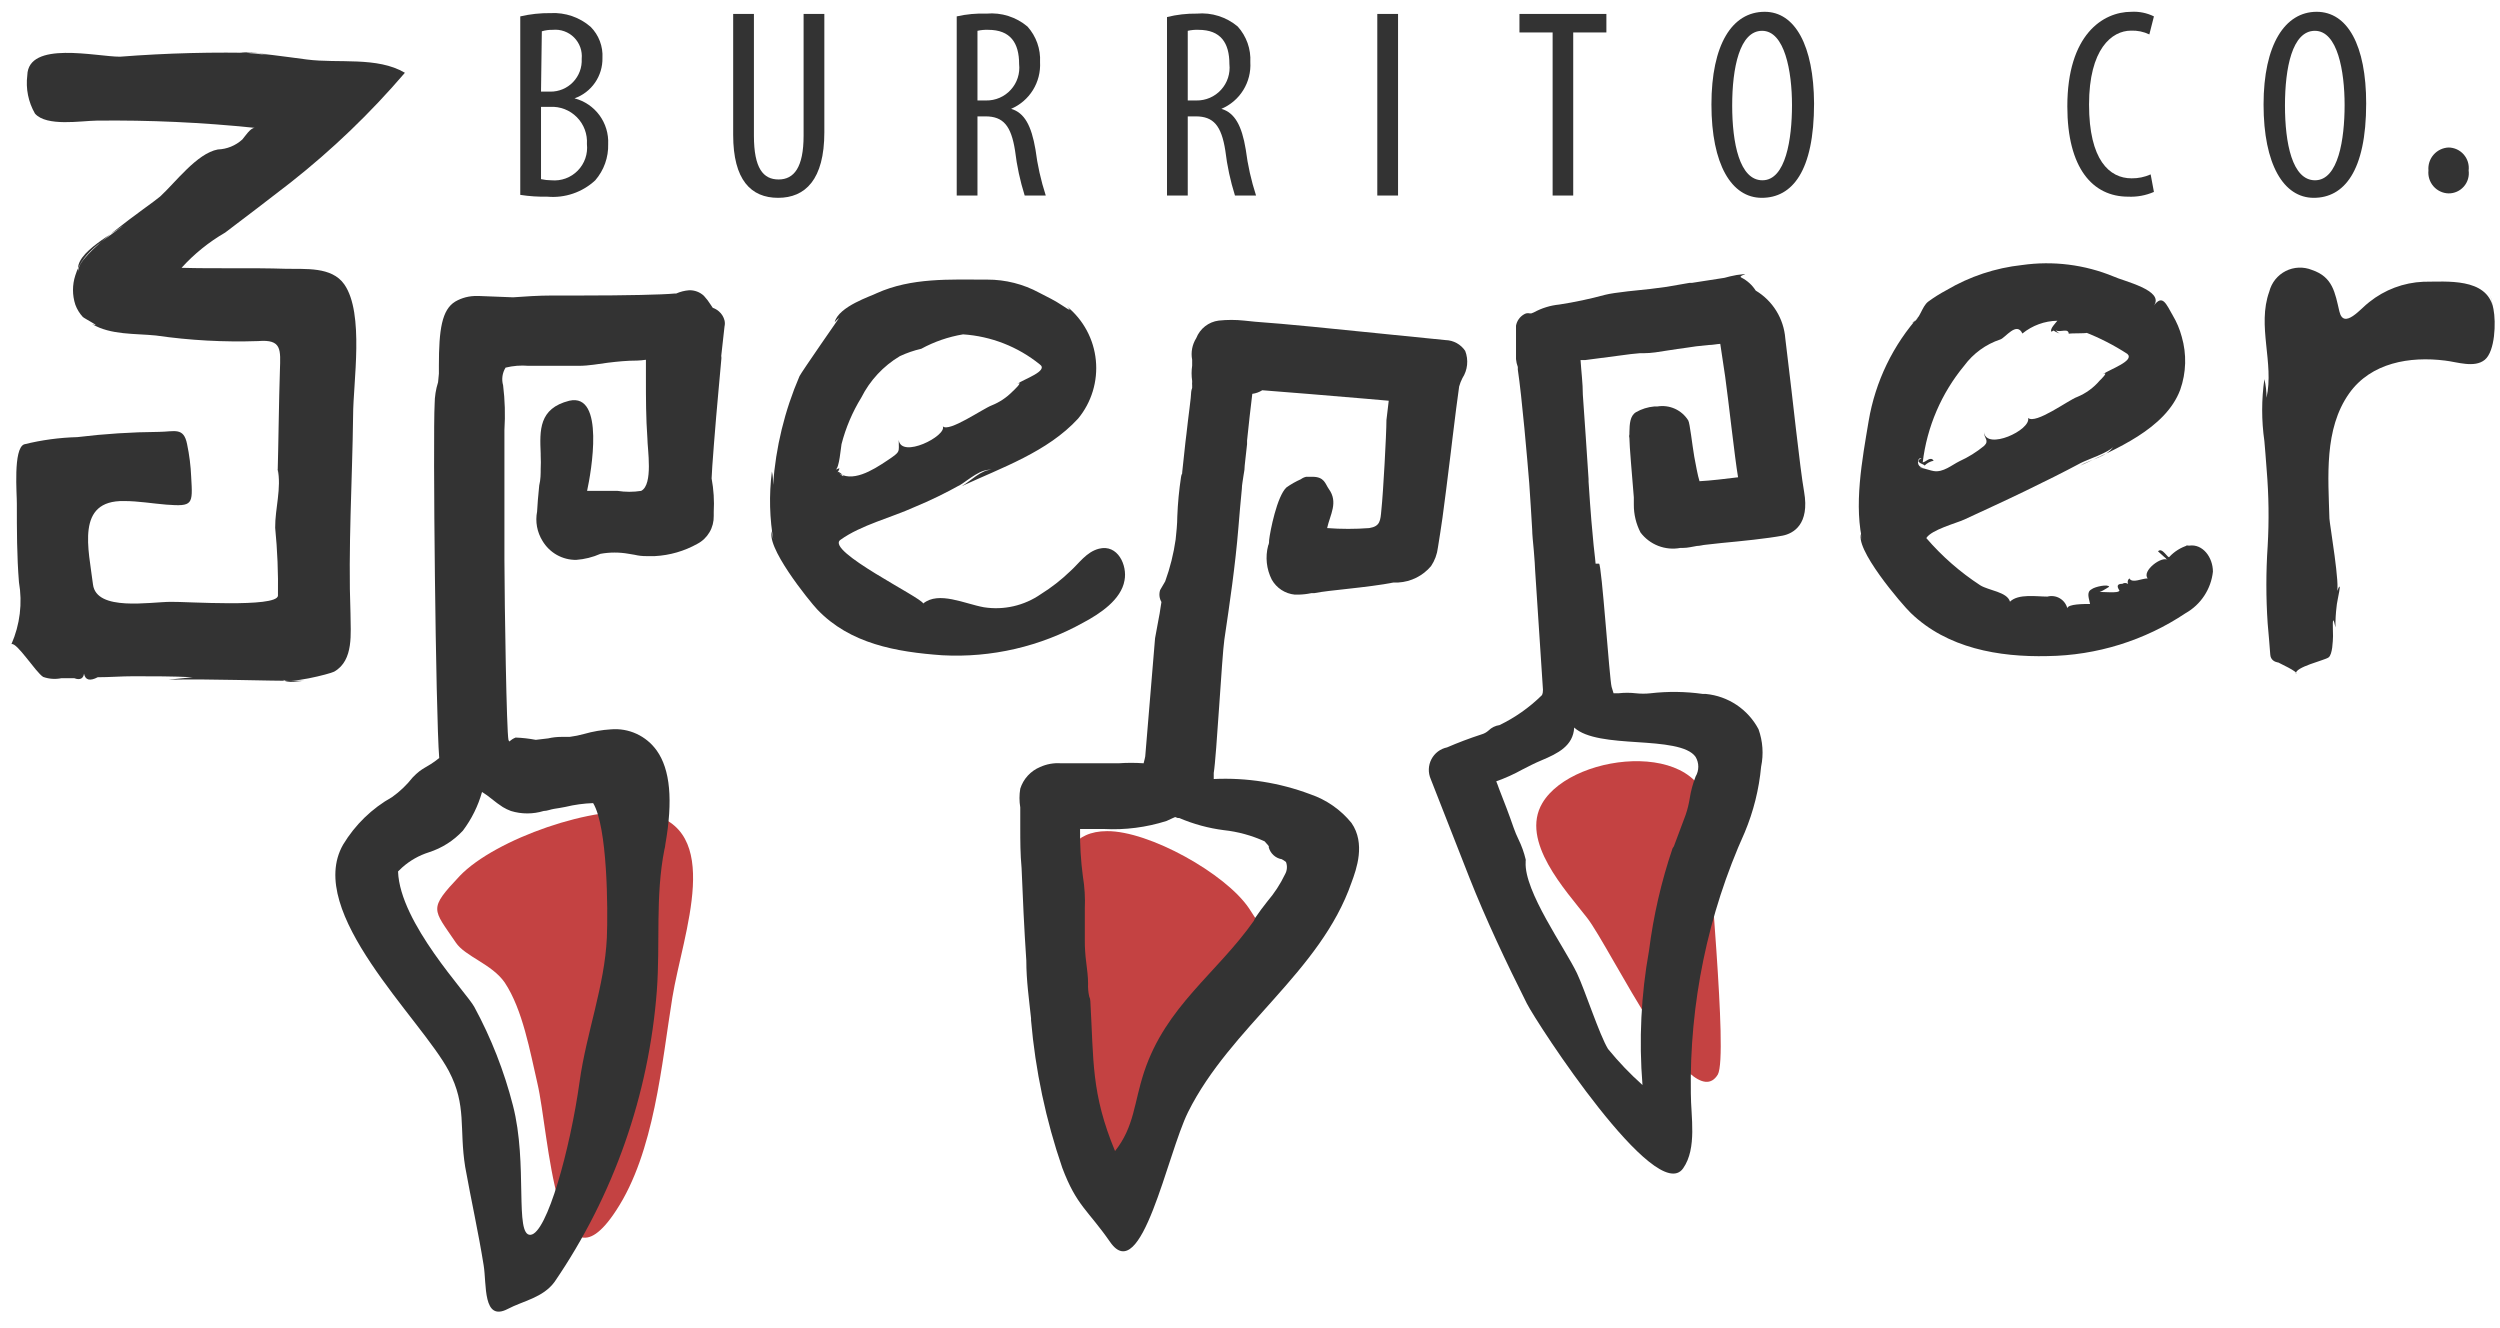
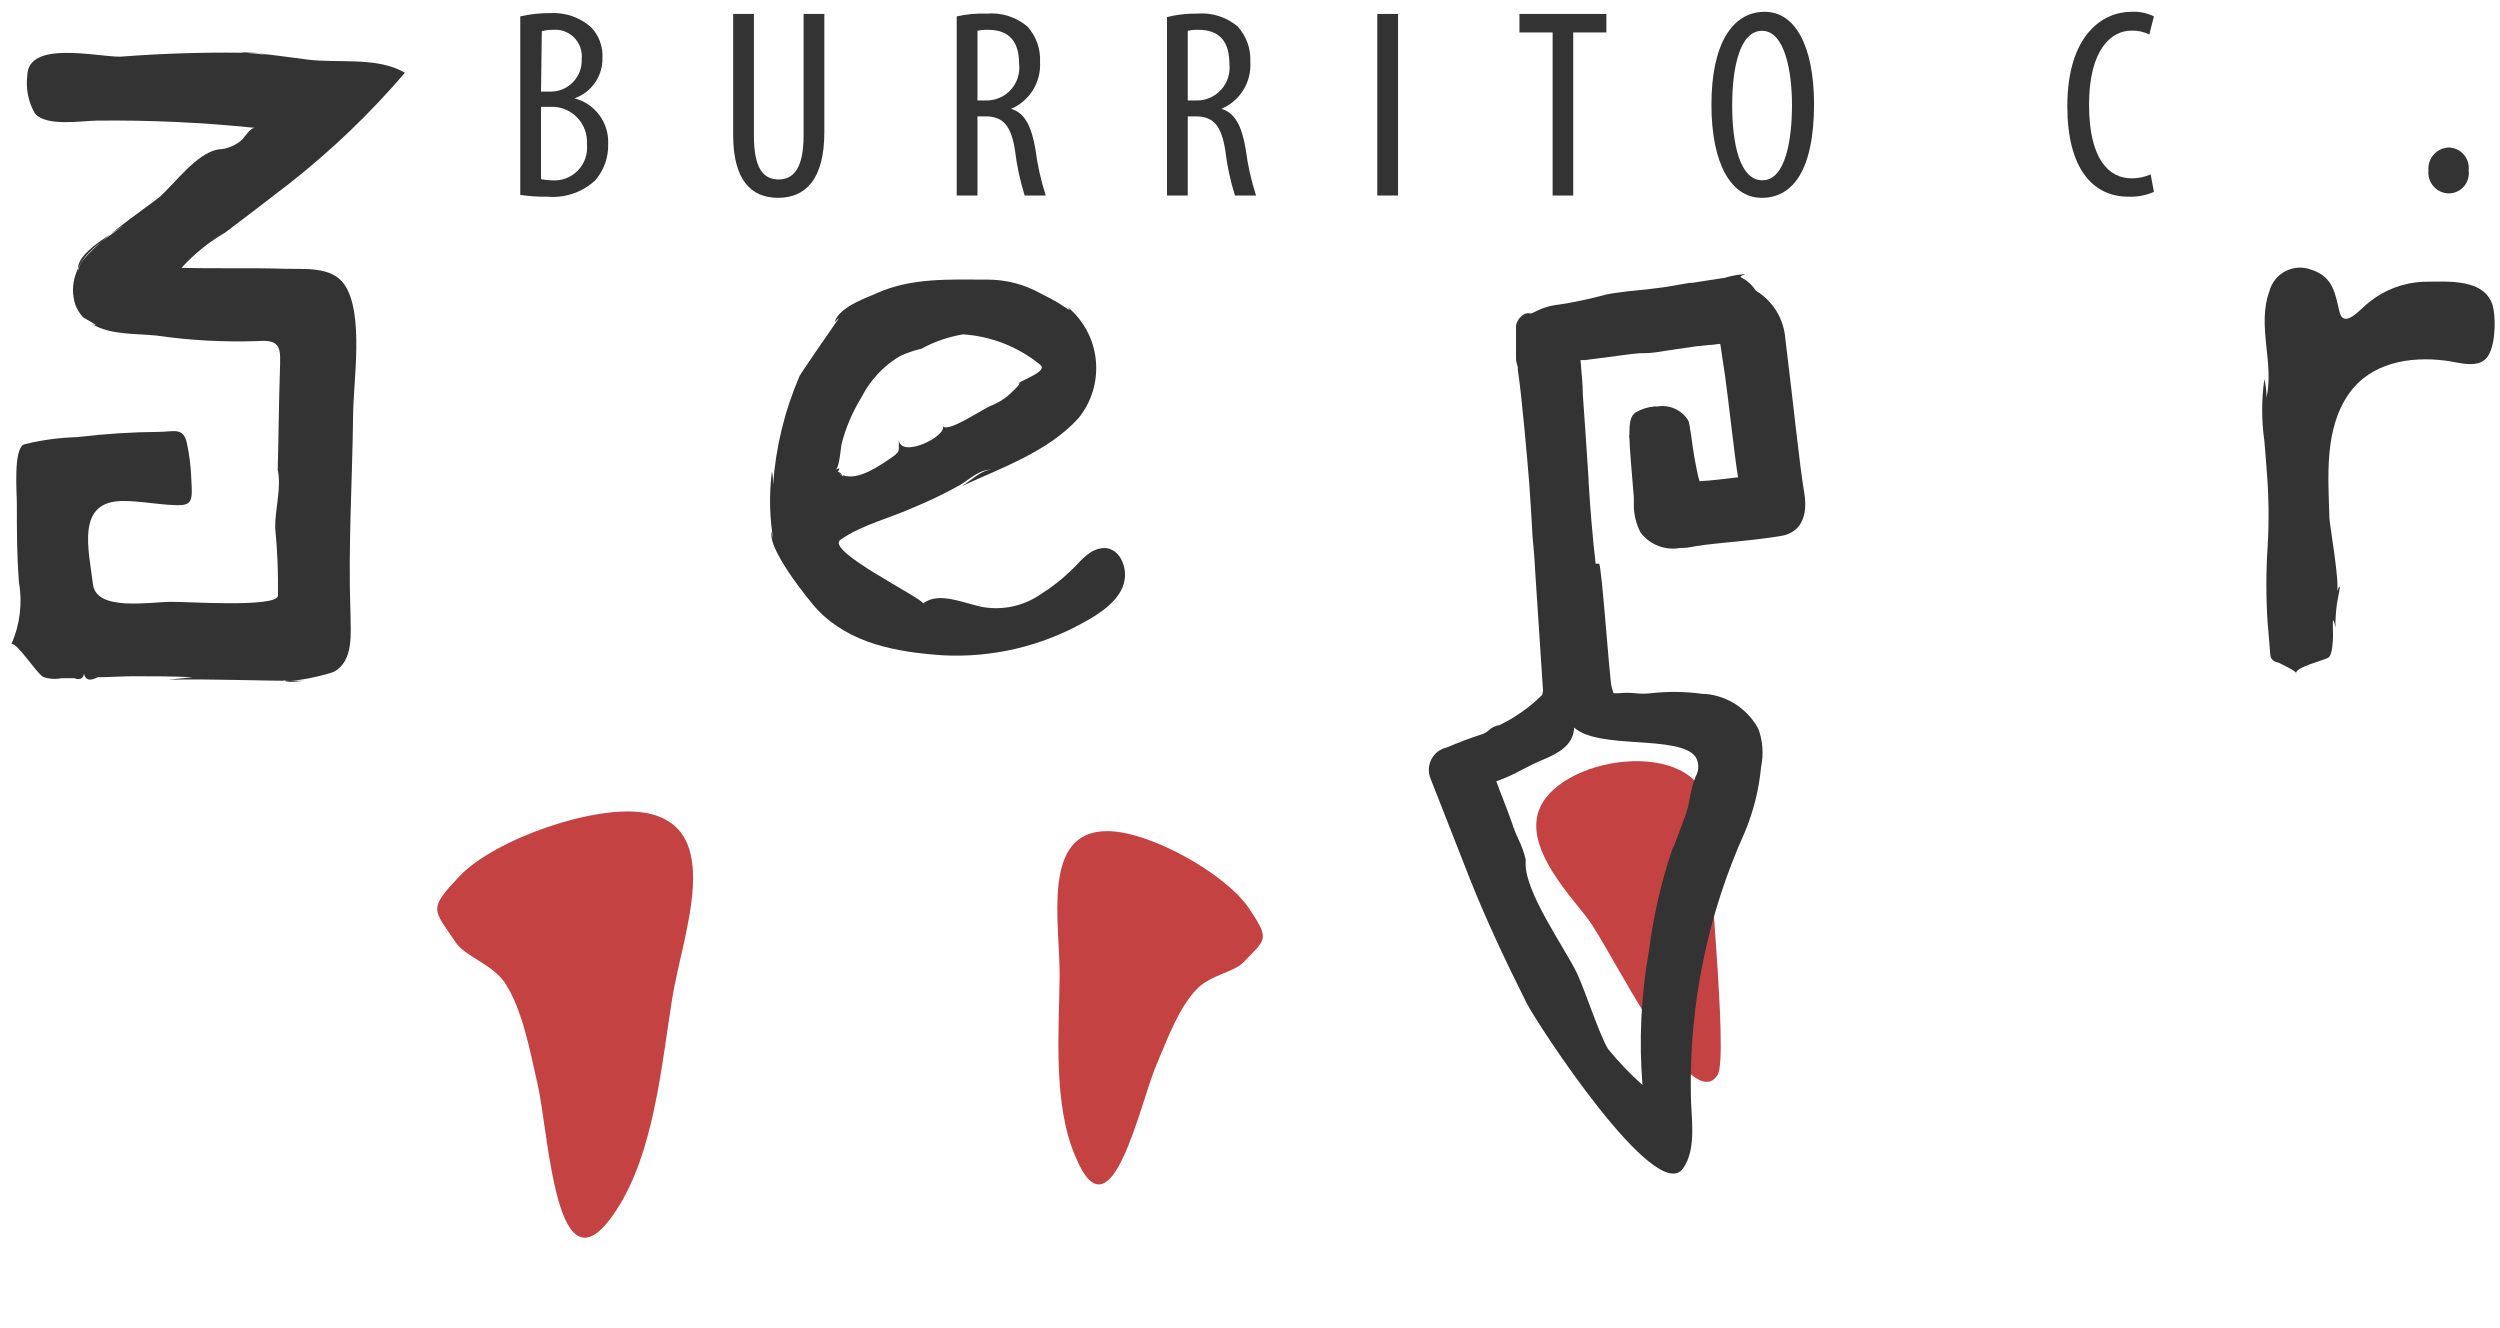
<svg xmlns="http://www.w3.org/2000/svg" fill="none" viewBox="0 0 160 85" height="85" width="160">
  <g id="3P Logo 1">
    <g id="3pepper">
      <path fill="#333333" d="M36.769 6.294C37.301 6.106 37.761 5.754 38.082 5.289C38.403 4.824 38.569 4.269 38.557 3.703C38.577 3.338 38.52 2.973 38.39 2.631C38.261 2.29 38.061 1.98 37.804 1.72C37.096 1.105 36.178 0.789 35.242 0.839C34.588 0.831 33.934 0.901 33.297 1.049V12.472C33.871 12.561 34.452 12.599 35.033 12.588C35.588 12.637 36.148 12.57 36.676 12.389C37.204 12.209 37.688 11.919 38.097 11.539C38.652 10.897 38.947 10.07 38.923 9.22C38.954 8.559 38.756 7.906 38.364 7.373C37.971 6.84 37.408 6.459 36.769 6.294ZM34.677 2.003C34.904 1.935 35.141 1.903 35.378 1.909C35.627 1.885 35.879 1.916 36.114 2.001C36.35 2.085 36.564 2.221 36.741 2.399C36.918 2.576 37.053 2.791 37.138 3.027C37.222 3.264 37.253 3.516 37.229 3.766C37.243 4.038 37.202 4.31 37.107 4.566C37.012 4.821 36.866 5.054 36.678 5.251C36.49 5.448 36.264 5.603 36.013 5.709C35.762 5.814 35.493 5.867 35.221 5.864H34.625L34.677 2.003ZM35.294 11.539C35.069 11.538 34.845 11.514 34.625 11.465V6.839H35.211C35.526 6.822 35.841 6.872 36.136 6.986C36.43 7.1 36.697 7.276 36.919 7.5C37.142 7.725 37.314 7.995 37.425 8.291C37.536 8.588 37.583 8.904 37.563 9.22C37.597 9.529 37.562 9.842 37.461 10.136C37.359 10.43 37.194 10.697 36.977 10.919C36.76 11.141 36.496 11.312 36.205 11.419C35.914 11.526 35.603 11.567 35.294 11.539Z" id="Vector" />
      <path fill="#333333" d="M51.43 8.685C51.43 10.72 50.813 11.486 49.83 11.486C48.847 11.486 48.251 10.773 48.251 8.685V0.892H46.923V8.633C46.923 11.518 48.063 12.661 49.799 12.661C51.535 12.661 52.758 11.497 52.758 8.465V0.892H51.43V8.685Z" id="Vector_2" />
      <path fill="#333333" d="M64.712 6.965C65.289 6.718 65.777 6.298 66.108 5.764C66.439 5.229 66.598 4.604 66.563 3.976C66.585 3.562 66.525 3.147 66.387 2.757C66.248 2.366 66.035 2.007 65.758 1.699C65.398 1.395 64.981 1.166 64.533 1.024C64.084 0.881 63.612 0.829 63.143 0.871C62.5 0.848 61.857 0.907 61.23 1.049V12.514H62.558V7.448H63.07C64.21 7.448 64.712 8.045 64.963 9.64C65.079 10.615 65.286 11.577 65.58 12.514H66.929C66.618 11.554 66.397 10.567 66.27 9.566C66.009 8.045 65.569 7.217 64.712 6.965ZM63.112 6.43H62.558V1.972C62.784 1.921 63.016 1.899 63.248 1.909C64.67 1.909 65.224 2.748 65.224 4.101C65.257 4.397 65.226 4.697 65.135 4.98C65.043 5.264 64.892 5.524 64.692 5.744C64.493 5.965 64.248 6.14 63.976 6.258C63.703 6.376 63.409 6.435 63.112 6.43Z" id="Vector_3" />
      <path fill="#333333" d="M78.17 6.965C78.749 6.721 79.239 6.302 79.57 5.766C79.902 5.23 80.059 4.605 80.021 3.976C80.043 3.562 79.983 3.147 79.845 2.757C79.706 2.366 79.493 2.007 79.216 1.699C78.856 1.395 78.439 1.166 77.991 1.024C77.542 0.881 77.07 0.829 76.601 0.871C75.957 0.862 75.313 0.936 74.688 1.091V12.514H76.016V7.448H76.528C77.668 7.448 78.17 8.045 78.421 9.64C78.537 10.615 78.744 11.577 79.038 12.514H80.387C80.076 11.554 79.855 10.567 79.728 9.566C79.477 8.045 79.027 7.217 78.17 6.965ZM76.57 6.43H76.016V1.972C76.242 1.921 76.474 1.899 76.706 1.909C78.128 1.909 78.682 2.748 78.682 4.101C78.715 4.397 78.684 4.697 78.593 4.98C78.501 5.264 78.35 5.524 78.15 5.744C77.951 5.965 77.706 6.14 77.434 6.258C77.161 6.376 76.867 6.435 76.57 6.43Z" id="Vector_4" />
      <path fill="#333333" d="M89.475 0.892H88.147V12.514H89.475V0.892Z" id="Vector_5" />
      <path fill="#333333" d="M97.245 2.077H99.368V12.514H100.686V2.077H102.809V0.892H97.245V2.077Z" id="Vector_6" />
      <path fill="#333333" d="M112.941 0.755C110.85 0.755 109.532 2.853 109.532 6.692C109.532 10.531 110.818 12.661 112.753 12.661C114.688 12.661 116.1 10.982 116.1 6.619C116.079 2.905 114.876 0.755 112.941 0.755ZM112.795 11.538C111.331 11.538 110.86 9.157 110.86 6.755C110.86 4.353 111.331 1.972 112.774 1.972C114.217 1.972 114.688 4.552 114.688 6.724C114.688 8.895 114.29 11.538 112.795 11.538Z" id="Vector_7" />
      <path fill="#333333" d="M136.387 1.961C136.791 1.945 137.193 2.028 137.558 2.203L137.851 1.049C137.403 0.828 136.906 0.727 136.408 0.755C134.578 0.755 132.309 2.224 132.309 6.808C132.309 10.762 133.93 12.587 136.199 12.587C136.765 12.613 137.33 12.509 137.851 12.283L137.642 11.161C137.257 11.333 136.84 11.419 136.418 11.413C135.007 11.413 133.699 10.248 133.699 6.692C133.699 3.136 135.153 1.961 136.387 1.961Z" id="Vector_8" />
-       <path fill="#333333" d="M148.267 0.755C146.238 0.755 144.868 2.853 144.868 6.692C144.868 10.531 146.154 12.661 148.079 12.661C150.003 12.661 151.435 10.982 151.435 6.619C151.435 2.905 150.243 0.755 148.267 0.755ZM148.162 11.538C146.698 11.538 146.238 9.157 146.238 6.755C146.238 4.353 146.698 1.972 148.152 1.972C149.605 1.972 150.055 4.552 150.055 6.724C150.055 8.895 149.658 11.538 148.162 11.538Z" id="Vector_9" />
      <path fill="#333333" d="M156.706 9.44C156.524 9.448 156.346 9.493 156.182 9.572C156.017 9.651 155.871 9.762 155.751 9.899C155.63 10.036 155.539 10.197 155.482 10.37C155.426 10.544 155.404 10.727 155.42 10.909C155.401 11.091 155.42 11.276 155.476 11.451C155.532 11.626 155.623 11.787 155.743 11.925C155.864 12.063 156.012 12.174 156.178 12.252C156.344 12.33 156.523 12.373 156.706 12.377C156.891 12.379 157.075 12.341 157.243 12.265C157.412 12.19 157.563 12.078 157.685 11.939C157.807 11.8 157.898 11.635 157.951 11.458C158.004 11.28 158.018 11.093 157.993 10.909C158.015 10.726 157.998 10.54 157.944 10.364C157.889 10.188 157.798 10.025 157.677 9.886C157.556 9.748 157.406 9.636 157.239 9.559C157.072 9.483 156.89 9.442 156.706 9.44Z" id="Vector_10" />
      <g id="color">
        <path fill="#C44242" d="M34.395 69.336C33.925 67.311 33.454 64.616 32.304 62.885C31.478 61.689 29.763 61.217 29.166 60.315C27.702 58.144 27.389 58.217 29.428 56.056C31.687 53.696 38.139 51.441 41.329 52.028C46.421 52.962 43.702 59.738 43.033 63.829C42.343 68.077 41.883 73.752 39.436 77.465C35.556 83.413 35.148 72.546 34.395 69.336Z" id="Vector_11" />
        <path fill="#C44242" d="M73.998 68.182C74.667 66.619 75.42 64.49 76.633 63.263C77.48 62.413 78.933 62.214 79.54 61.626C81.046 60.074 81.287 60.158 79.937 58.133C78.432 55.899 73.527 53.172 70.85 53.193C66.594 53.193 67.849 59.109 67.817 62.507C67.786 65.906 67.357 70.721 68.863 74.098C71.111 79.458 72.931 70.7 73.998 68.182Z" id="Vector_12" />
        <path fill="#C44242" d="M109.355 52.7C109.805 47.203 100.707 48.011 98.709 51.399C97.266 53.843 100.205 56.979 101.575 58.742C103.091 60.693 108.215 71.612 109.941 68.769C110.62 67.542 109.219 54.315 109.355 52.7Z" id="Vector_13" />
      </g>
      <g id="3pepper_2">
        <path fill="#333333" d="M159.561 19.7C159.143 17.759 156.57 18.032 155.096 18.032C153.833 18.086 152.621 18.541 151.634 19.332C151.122 19.7 150.003 21.137 149.72 19.93C149.438 18.724 149.302 17.727 147.964 17.276C147.695 17.167 147.406 17.117 147.117 17.129C146.827 17.141 146.544 17.215 146.285 17.346C146.026 17.477 145.799 17.662 145.617 17.889C145.436 18.116 145.306 18.379 145.234 18.661C144.439 20.864 145.558 23.224 145.056 25.458C145.058 25.056 145.012 24.654 144.92 24.262C144.732 25.577 144.732 26.913 144.92 28.227C144.92 28.227 145.046 29.696 145.067 30.074C145.203 31.7 145.224 33.333 145.13 34.962C145.02 36.603 145.02 38.25 145.13 39.892C145.182 40.563 145.255 41.224 145.297 41.895C145.339 42.567 146.343 42.399 145.705 42.346C145.82 42.42 147.158 43.018 146.939 43.123C146.845 42.693 148.779 42.263 149.03 42.074C149.281 41.885 149.302 41.025 149.313 40.721C149.323 40.416 149.218 38.99 149.469 40.154C149.462 39.705 149.487 39.257 149.543 38.812C149.543 38.56 149.992 36.797 149.543 37.899C149.804 37.647 149.093 33.514 149.083 33.189C149.009 30.535 148.727 27.462 150.348 25.175C151.749 23.203 154.238 22.794 156.486 23.077C157.239 23.161 158.369 23.57 159.028 23.025C159.686 22.479 159.749 20.633 159.582 19.783C159.122 17.665 159.655 20.192 159.561 19.7Z" id="r" />
        <path fill="#333333" d="M70.328 35.119C69.522 35.329 69.062 36.053 68.487 36.566C67.915 37.116 67.288 37.605 66.615 38.025C65.551 38.764 64.244 39.065 62.965 38.864C61.742 38.644 60.079 37.815 59.086 38.623C58.971 38.234 52.811 35.255 53.784 34.553C55.091 33.608 57.047 33.126 58.521 32.455C59.535 32.035 60.523 31.555 61.481 31.018C62.024 30.682 62.798 29.969 63.488 30.073C62.84 30.011 62.066 30.839 61.533 31.122C64.116 29.927 67.044 28.92 68.999 26.79C69.425 26.273 69.745 25.677 69.939 25.036C70.134 24.395 70.2 23.721 70.134 23.054C70.068 22.387 69.871 21.74 69.554 21.15C69.237 20.559 68.807 20.038 68.288 19.615C68.581 19.909 68.487 19.888 68.006 19.563C67.525 19.238 67.023 18.997 66.511 18.734C65.49 18.18 64.346 17.892 63.185 17.895C60.78 17.895 58.343 17.759 56.105 18.766C55.781 18.944 53.669 19.605 53.418 20.622C53.574 20.436 53.766 20.282 53.983 20.171C53.932 20.192 53.876 20.192 53.826 20.171C53.826 20.171 51.295 23.811 51.169 24.073C50.217 26.283 49.644 28.638 49.475 31.038C49.475 30.745 49.475 30.462 49.402 30.178C49.21 31.679 49.249 33.2 49.517 34.689C49.517 34.49 49.319 34.102 49.454 33.913C48.827 34.815 51.849 38.528 52.299 39C54.39 41.203 57.36 41.727 60.299 41.937C63.451 42.108 66.587 41.38 69.345 39.839C70.39 39.283 71.76 38.381 71.969 37.144C72.158 36.189 71.541 34.804 70.328 35.119ZM53.596 30.21C53.679 30.073 54.411 30.871 53.596 30.21C53.667 30.148 53.712 30.062 53.721 29.969C53.652 29.979 53.587 30.008 53.533 30.052C53.533 30.052 53.533 29.99 53.481 30.052C53.711 29.979 53.815 28.636 53.857 28.427C54.127 27.376 54.554 26.371 55.122 25.448C55.676 24.345 56.533 23.425 57.59 22.794C58.029 22.588 58.488 22.43 58.96 22.322C59.795 21.866 60.7 21.555 61.637 21.399C63.43 21.518 65.143 22.188 66.542 23.318C67.148 23.738 65.496 24.273 65.109 24.567C65.549 24.357 64.817 25.049 64.775 25.081C64.405 25.453 63.964 25.745 63.478 25.941C62.913 26.15 60.717 27.692 60.341 27.283C60.602 27.902 57.674 29.381 57.517 28.154C57.517 28.962 57.674 28.878 56.764 29.486C55.854 30.095 54.495 30.944 53.585 30.21H53.596Z" id="e" />
        <path fill="#333333" d="M115.462 31.469C115.2 30.011 114.677 25.018 114.416 22.972L114.259 21.661C114.211 21.036 114.014 20.431 113.685 19.898C113.356 19.365 112.903 18.919 112.366 18.598C112.142 18.245 111.828 17.959 111.456 17.769C111.184 17.643 111.969 17.518 111.571 17.549C111.289 17.571 111.009 17.617 110.735 17.685L110.369 17.78L108.277 18.105H108.12L106.667 18.357L105.621 18.493C105.025 18.556 103.31 18.713 102.714 18.871C101.754 19.132 100.78 19.339 99.796 19.49C99.224 19.546 98.669 19.717 98.165 19.993L98.008 20.056H97.903C97.837 20.04 97.769 20.039 97.702 20.051C97.635 20.064 97.572 20.091 97.516 20.13C97.389 20.206 97.278 20.31 97.194 20.433C97.109 20.556 97.051 20.696 97.025 20.843C97.025 21.116 97.025 21.399 97.025 21.672C97.025 21.944 97.025 22.458 97.025 22.983C97.04 23.155 97.079 23.325 97.14 23.486C97.146 23.542 97.146 23.598 97.14 23.654C97.401 25.385 97.757 29.497 97.872 30.934C97.945 31.92 97.998 32.927 98.06 33.902C98.06 34.154 98.112 34.71 98.165 35.255C98.217 35.801 98.238 36.304 98.249 36.514L98.75 44.151C98.75 44.434 98.667 44.507 98.667 44.507C97.876 45.283 96.965 45.925 95.969 46.406C95.704 46.443 95.459 46.564 95.268 46.752C95.136 46.871 94.979 46.957 94.808 47.004C94.034 47.255 93.292 47.539 92.612 47.833C92.399 47.877 92.198 47.968 92.024 48.1C91.851 48.232 91.709 48.401 91.609 48.595C91.508 48.789 91.453 49.003 91.445 49.221C91.438 49.44 91.479 49.657 91.566 49.857L94.034 56.151C95.08 58.805 96.408 61.616 97.715 64.217C98.374 65.518 106.008 77.235 107.723 74.77C108.622 73.48 108.214 71.455 108.214 69.986C108.118 64.226 109.297 58.515 111.665 53.266C112.224 51.929 112.577 50.514 112.711 49.07C112.878 48.269 112.82 47.438 112.544 46.668C112.212 46.042 111.731 45.509 111.143 45.115C110.556 44.722 109.88 44.481 109.177 44.413H108.988C107.872 44.255 106.741 44.24 105.621 44.371C105.319 44.403 105.014 44.403 104.711 44.371C104.332 44.327 103.95 44.327 103.571 44.371H103.394H103.268L103.143 43.962C103.007 43.479 102.505 36.053 102.337 36.074H102.118C102.118 35.853 101.93 34.888 101.668 30.829V30.661C101.553 28.867 101.428 27.063 101.302 25.269C101.302 24.535 101.197 23.738 101.156 23.046H101.302H101.438L103.77 22.741C104.178 22.678 104.586 22.637 104.952 22.605H105.203C105.684 22.605 106.175 22.521 106.688 22.437C107.2 22.353 107.545 22.311 107.984 22.248L108.549 22.165L109.344 22.081C109.605 22.081 109.877 22.018 110.097 22.007C110.18 22.521 110.285 23.276 110.411 24.105C110.609 25.5 111.038 29.423 111.237 30.546C110.484 30.64 109.428 30.766 108.769 30.797C108.654 30.451 108.518 29.675 108.434 29.235C108.298 28.448 108.152 27.074 108.047 26.906C107.842 26.578 107.545 26.319 107.193 26.16C106.842 26.002 106.451 25.951 106.071 26.014H105.872C105.46 26.05 105.06 26.175 104.701 26.381C104.324 26.612 104.293 27.116 104.282 27.661V27.787C104.258 27.869 104.258 27.956 104.282 28.039C104.282 28.532 104.45 30.399 104.565 31.836V31.93V32.297C104.561 32.918 104.708 33.53 104.994 34.081C105.286 34.466 105.679 34.763 106.13 34.937C106.581 35.111 107.071 35.156 107.545 35.067H107.713C108.026 35.067 108.33 34.983 108.601 34.941C108.79 34.941 108.978 34.878 109.135 34.867L110.18 34.752C111.404 34.637 113.088 34.469 114.092 34.28C114.771 34.144 115.828 33.567 115.462 31.469ZM102.913 67.133C102.348 66.2 101.448 63.389 100.926 62.287C100.141 60.651 97.537 57.042 97.642 55.175C97.646 55.151 97.646 55.126 97.642 55.102C97.652 55.068 97.652 55.031 97.642 54.997C97.536 54.555 97.382 54.125 97.182 53.717C97.067 53.482 96.966 53.24 96.879 52.993C96.586 52.144 96.261 51.294 95.937 50.476L95.854 50.245L95.76 50.004C96.338 49.8 96.897 49.547 97.433 49.249C97.841 49.039 98.249 48.829 98.656 48.661C99.702 48.221 100.685 47.738 100.748 46.563C101.511 47.266 103.164 47.392 104.774 47.497C106.384 47.602 108.026 47.728 108.518 48.441C108.631 48.631 108.691 48.849 108.691 49.07C108.691 49.292 108.631 49.509 108.518 49.7C108.342 50.153 108.215 50.624 108.141 51.105C108.084 51.462 107.997 51.813 107.88 52.154L107.127 54.168C107.095 54.208 107.067 54.25 107.043 54.294C106.323 56.419 105.819 58.612 105.537 60.84C105.026 63.676 104.886 66.568 105.119 69.441C104.324 68.731 103.587 67.959 102.913 67.133Z" id="pepper" />
-         <path fill="#333333" d="M46.013 19.93C45.897 19.828 45.762 19.75 45.616 19.7L45.49 19.511C45.362 19.305 45.215 19.112 45.051 18.934C44.924 18.814 44.774 18.721 44.611 18.66C44.448 18.599 44.274 18.57 44.099 18.577C43.814 18.599 43.535 18.67 43.273 18.787H43.158C42.416 18.86 40.094 18.913 37.177 18.913H35.336C34.458 18.913 33.558 18.976 32.837 19.028L30.672 18.944H30.526C30.038 18.932 29.557 19.056 29.135 19.301C28.277 19.825 28.089 21.095 28.089 23.402V23.916L28.037 24.462C27.893 24.913 27.819 25.383 27.817 25.857C27.702 27.86 27.88 45.661 28.11 48.514C27.273 49.186 27.064 49.07 26.405 49.763C26.031 50.239 25.591 50.659 25.098 51.011C23.807 51.734 22.726 52.783 21.961 54.053C19.483 58.364 26.949 65.193 28.727 68.549C29.888 70.763 29.375 72.21 29.773 74.686C30.149 76.784 30.62 78.882 30.954 80.98C31.153 82.186 30.881 84.62 32.502 83.77C33.475 83.256 34.751 83.056 35.493 82.039C39.273 76.508 41.531 70.075 42.039 63.389C42.259 60.368 41.935 57.357 42.52 54.378C42.553 54.265 42.574 54.149 42.583 54.032C43.075 51.221 42.897 49.249 42.029 48.032C41.699 47.57 41.254 47.202 40.739 46.965C40.223 46.727 39.655 46.629 39.09 46.679C38.513 46.715 37.942 46.813 37.386 46.972C37.08 47.057 36.769 47.12 36.455 47.161H36.037H35.932C35.639 47.161 35.357 47.193 35.085 47.256L34.29 47.35C33.866 47.269 33.436 47.22 33.004 47.203C32.855 47.258 32.72 47.344 32.607 47.455L32.544 47.371C32.419 46.836 32.293 38.843 32.283 35.833C32.283 35.539 32.283 35.34 32.283 35.276C32.283 33.776 32.283 31.081 32.283 28.7C32.283 28.311 32.283 27.913 32.283 27.514C32.343 26.563 32.316 25.607 32.199 24.661C32.145 24.472 32.131 24.273 32.158 24.078C32.185 23.883 32.252 23.696 32.356 23.528C32.838 23.409 33.336 23.37 33.83 23.413H35.232C35.932 23.413 36.591 23.413 37.02 23.413C37.71 23.413 38.306 23.287 38.913 23.213C39.519 23.14 40.115 23.077 40.785 23.077C40.97 23.07 41.155 23.052 41.339 23.025V24.2C41.339 25.521 41.339 26.738 41.433 28.049C41.433 28.721 41.82 31.018 41.035 31.416C40.533 31.495 40.022 31.495 39.519 31.416C38.871 31.416 38.222 31.416 37.574 31.416C37.836 30.221 38.735 25.123 36.434 25.647C34.479 26.14 34.541 27.535 34.604 29.025V29.151C34.619 29.441 34.619 29.731 34.604 30.021C34.604 30.305 34.604 30.693 34.51 31.07C34.447 31.7 34.385 32.402 34.374 32.738C34.248 33.385 34.371 34.056 34.719 34.616C34.941 34.99 35.256 35.299 35.634 35.513C36.012 35.726 36.44 35.837 36.873 35.833C37.411 35.793 37.938 35.662 38.432 35.444C39.03 35.337 39.642 35.337 40.241 35.444L40.617 35.507C40.861 35.565 41.11 35.593 41.36 35.591H41.496H41.914C42.868 35.54 43.798 35.271 44.633 34.804C44.956 34.635 45.224 34.377 45.409 34.062C45.594 33.747 45.687 33.387 45.679 33.021V32.77C45.72 32.05 45.675 31.328 45.543 30.619C45.543 30.221 45.804 26.916 45.971 25.144C46.055 24.221 46.128 23.434 46.16 23.046C46.175 22.955 46.175 22.863 46.16 22.773L46.369 20.895C46.399 20.768 46.399 20.635 46.369 20.507C46.312 20.283 46.188 20.081 46.013 19.93ZM32.826 70.742C32.265 68.55 31.436 66.436 30.358 64.448C29.888 63.556 25.59 59.077 25.475 55.773L25.747 55.511C26.241 55.073 26.822 54.744 27.451 54.546C28.283 54.279 29.032 53.803 29.626 53.161C30.184 52.42 30.599 51.58 30.85 50.686C31.069 50.821 31.279 50.972 31.477 51.137C31.701 51.321 31.935 51.492 32.178 51.651C32.344 51.752 32.519 51.836 32.701 51.903C33.383 52.111 34.111 52.111 34.792 51.903C35.012 51.903 35.242 51.798 35.462 51.766C35.681 51.735 35.922 51.693 36.194 51.64C36.773 51.5 37.365 51.419 37.961 51.399C38.881 52.92 38.913 58.175 38.839 60.011C38.693 63.126 37.532 66.084 37.093 69.231C36.497 73.532 35.002 78.945 33.956 79.028C32.91 79.112 33.799 74.476 32.826 70.742Z" id="pepper_2" />
-         <path fill="#333333" d="M140.027 34.899C139.571 35.037 139.159 35.294 138.835 35.644C138.762 35.78 138.375 34.983 138.113 35.287C138.291 35.434 138.448 35.602 138.636 35.748C138.5 35.465 138.552 35.748 138.73 35.843C138.375 35.549 137.047 36.546 137.454 37.018C137.067 37.018 136.461 37.353 136.283 37.018C136.248 37.045 136.22 37.08 136.201 37.12C136.182 37.16 136.171 37.204 136.171 37.248C136.171 37.293 136.182 37.337 136.201 37.377C136.22 37.417 136.248 37.452 136.283 37.479C136.263 37.44 136.234 37.406 136.2 37.379C136.166 37.352 136.126 37.333 136.084 37.322C136.041 37.311 135.997 37.309 135.954 37.316C135.911 37.324 135.87 37.34 135.833 37.364C135.509 37.364 135.447 37.5 135.645 37.794C135.593 38.004 134.547 37.846 134.202 37.899C134.369 37.972 134.84 37.636 134.986 37.553C134.924 37.364 134.056 37.553 133.867 37.71C133.491 37.899 133.721 38.35 133.763 38.654C133.366 38.654 132.351 38.654 132.309 38.927C132.238 38.659 132.064 38.43 131.825 38.29C131.586 38.15 131.301 38.112 131.033 38.182C130.343 38.182 129.172 37.983 128.639 38.507C128.461 37.878 127.269 37.794 126.735 37.458C125.449 36.619 124.287 35.602 123.284 34.437C123.609 33.902 125.209 33.483 125.711 33.252C127.018 32.644 128.335 32.046 129.632 31.416C130.929 30.787 132.006 30.252 133.167 29.633C133.533 29.434 134.997 28.951 135.258 28.584C134.809 29.266 133.763 29.402 133.115 29.811C135.363 28.762 138.594 27.462 139.535 24.944C139.921 23.849 139.954 22.66 139.63 21.546C139.501 21.067 139.308 20.608 139.054 20.182C138.636 19.458 138.406 18.808 137.852 19.552C138.542 18.577 135.886 17.989 135.269 17.696C133.416 16.933 131.395 16.68 129.413 16.962C127.707 17.146 126.059 17.693 124.581 18.567C124.174 18.783 123.782 19.028 123.41 19.301C122.971 19.636 122.898 20.434 122.364 20.685C122.558 20.535 122.73 20.358 122.877 20.161C121.158 22.062 120.019 24.417 119.593 26.948C119.185 29.392 118.61 32.402 119.248 34.836C119.248 34.647 119.028 34.248 119.154 34.07C118.537 34.983 121.779 38.748 122.291 39.231C124.623 41.486 127.928 42.063 131.044 41.99C134.192 41.948 137.261 40.994 139.881 39.241C140.361 38.97 140.77 38.588 141.073 38.126C141.377 37.665 141.567 37.137 141.627 36.588C141.627 35.675 140.979 34.794 140.111 34.92C140.236 34.92 140.257 34.92 140.111 34.92C139.546 34.941 140.383 34.846 140.027 34.899ZM123.075 29.916C122.647 29.916 122.667 29.266 122.981 29.318C122.406 29.612 123.274 29.717 123.159 29.811C123.319 29.644 123.528 29.53 123.755 29.486C123.546 29.171 123.253 29.581 123.054 29.591C123.327 27.314 124.25 25.166 125.711 23.402C126.29 22.617 127.097 22.031 128.022 21.724C128.335 21.629 129.067 20.549 129.433 21.346C130.067 20.829 130.855 20.541 131.671 20.528C131.598 20.633 131.149 21.073 131.295 21.231C131.556 21.105 131.243 21.136 131.849 21.357C131.797 21.357 131.546 21.147 131.577 21.147C131.891 21.294 132.372 20.969 132.403 21.367C132.403 21.304 133.983 21.367 133.449 21.262C134.393 21.631 135.297 22.095 136.147 22.647C136.649 23.087 135.028 23.633 134.589 23.948C135.018 23.738 134.401 24.346 134.38 24.357C133.99 24.817 133.495 25.177 132.937 25.406C132.393 25.595 130.281 27.178 129.799 26.748C129.998 27.525 127.122 28.846 126.976 27.661C126.976 28.059 127.342 28.196 126.976 28.542C126.497 28.934 125.97 29.262 125.407 29.518C124.916 29.759 124.362 30.252 123.755 30.147C123.671 30.147 123.044 29.948 123.023 29.958C122.626 29.969 123.128 29.906 123.075 29.916Z" id="e_2" />
-         <path fill="#333333" d="M93.773 22.458C93.634 22.25 93.448 22.079 93.23 21.959C93.011 21.838 92.767 21.772 92.518 21.766L89.067 21.42L88.241 21.336C85.449 21.053 82.301 20.727 80.335 20.591L79.624 20.518C79.082 20.46 78.535 20.46 77.993 20.518C77.675 20.559 77.375 20.685 77.123 20.883C76.871 21.08 76.677 21.341 76.56 21.64C76.3 22.051 76.206 22.547 76.298 23.025V23.077C76.304 23.185 76.304 23.294 76.298 23.402C76.25 23.726 76.25 24.054 76.298 24.378V24.462C76.291 24.524 76.291 24.588 76.298 24.651V24.829C76.266 24.909 76.245 24.994 76.236 25.081C76.236 25.406 76.058 26.602 75.932 27.776L75.87 28.28C75.775 29.192 75.681 30.011 75.66 30.231V30.294C75.621 30.365 75.596 30.444 75.587 30.525C75.46 31.362 75.379 32.206 75.347 33.053C75.347 33.546 75.284 34.102 75.242 34.521C75.112 35.437 74.888 36.337 74.573 37.206L74.249 37.762C74.208 37.889 74.194 38.022 74.208 38.154C74.223 38.286 74.265 38.414 74.332 38.528L74.249 39.053C74.249 39.158 74.081 39.934 73.924 40.846L73.308 48.252C73.308 48.472 73.224 48.672 73.192 48.85C72.66 48.813 72.125 48.813 71.593 48.85H71.038H67.901C67.442 48.817 66.982 48.9 66.562 49.091C66.264 49.215 65.996 49.404 65.777 49.643C65.558 49.882 65.394 50.166 65.297 50.476C65.23 50.872 65.23 51.276 65.297 51.672C65.297 51.787 65.297 51.892 65.297 51.997V52.962C65.297 53.812 65.297 54.651 65.381 55.553C65.454 57.388 65.548 59.465 65.684 61.479C65.684 62.759 65.862 63.986 65.987 65.172V65.298C66.265 68.515 66.936 71.685 67.985 74.738C68.905 77.182 69.616 77.424 71.049 79.49C73.057 82.385 74.698 73.868 76.037 71.172C78.756 65.717 84.507 62.214 86.495 56.486C86.819 55.616 87.404 53.979 86.495 52.668C85.805 51.82 84.892 51.184 83.859 50.832C81.886 50.09 79.784 49.758 77.679 49.857C77.679 49.731 77.679 49.595 77.679 49.469C77.857 48.42 78.202 42 78.359 40.93C78.704 38.602 79.059 36.189 79.258 33.766C79.331 32.906 79.394 32.098 79.478 31.29C79.478 31.028 79.551 30.724 79.582 30.451L79.645 30.063C79.645 29.801 79.739 29.172 79.812 28.427V28.196C79.917 27.21 80.042 26.014 80.147 25.206C80.374 25.176 80.591 25.098 80.785 24.976C82.081 25.07 85.459 25.353 87.436 25.521L88.879 25.647L88.732 26.885C88.732 27.766 88.523 31.584 88.408 32.633C88.346 33.325 88.335 33.682 87.634 33.797C86.736 33.865 85.834 33.865 84.936 33.797C85.124 32.937 85.668 32.151 85.041 31.29C84.811 30.965 84.769 30.514 83.995 30.514H83.598C83.473 30.541 83.355 30.595 83.253 30.672C82.929 30.815 82.621 30.991 82.332 31.196C81.726 31.762 81.287 33.997 81.224 34.563C81.224 34.678 81.224 34.794 81.161 34.92C80.97 35.647 81.052 36.42 81.391 37.091C81.541 37.359 81.754 37.587 82.01 37.755C82.267 37.923 82.561 38.026 82.866 38.056H83.106C83.38 38.05 83.653 38.019 83.922 37.962H84.11C84.644 37.857 85.365 37.783 86.317 37.678C87.268 37.574 88.408 37.437 89.192 37.28H89.496C89.897 37.256 90.289 37.151 90.649 36.971C91.008 36.79 91.328 36.539 91.587 36.231C91.825 35.876 91.975 35.47 92.026 35.046C92.131 34.416 92.225 33.776 92.319 33.136C92.434 32.297 92.644 30.651 92.853 28.941L92.957 28.07C93.124 26.706 93.281 25.437 93.386 24.734C93.437 24.549 93.507 24.37 93.595 24.199C93.76 23.944 93.862 23.653 93.893 23.35C93.924 23.048 93.883 22.742 93.773 22.458ZM82.008 54.976C82.112 55.029 82.21 55.093 82.301 55.165C82.351 55.294 82.371 55.432 82.36 55.57C82.349 55.708 82.308 55.842 82.238 55.962C81.938 56.586 81.559 57.167 81.109 57.693C80.837 58.039 80.565 58.395 80.335 58.742L80.241 58.941C77.846 62.329 74.625 64.385 73.224 68.602C72.565 70.595 72.607 72.095 71.362 73.668C69.825 69.955 70.003 67.899 69.783 64.091C69.783 63.982 69.758 63.875 69.71 63.777C69.648 63.501 69.624 63.219 69.637 62.937C69.637 62.497 69.574 62.067 69.522 61.616C69.456 61.126 69.424 60.631 69.428 60.137C69.428 59.853 69.428 59.56 69.428 59.214C69.428 58.867 69.428 58.542 69.428 58.165C69.459 57.463 69.417 56.76 69.302 56.067C69.171 55.069 69.111 54.063 69.124 53.056H70.651C72.006 53.128 73.363 52.953 74.657 52.542L75.043 52.364L75.211 52.291L75.378 52.353H75.472C76.384 52.743 77.344 53.005 78.327 53.13C79.227 53.227 80.106 53.468 80.931 53.843C81.036 53.969 81.151 54.074 81.203 54.158V54.242C81.255 54.428 81.359 54.597 81.501 54.728C81.643 54.86 81.819 54.949 82.008 54.986V54.976Z" id="pepper_3" />
        <path fill="#333333" d="M16.732 3.399C13.712 3.318 10.689 3.395 7.676 3.629C6.17 3.629 1.799 2.58 1.747 4.825C1.64 5.672 1.812 6.53 2.238 7.269C2.981 8.119 5.187 7.731 6.181 7.72C9.561 7.68 12.941 7.834 16.304 8.182C16.021 8.182 15.676 8.738 15.509 8.927C15.078 9.32 14.522 9.546 13.94 9.566C12.602 9.818 11.242 11.664 10.249 12.577C9.642 13.112 4.759 16.353 5.02 17.392C4.685 16.154 7.519 14.843 8.22 14.171C6.986 15.22 5.313 15.965 4.821 17.622C4.622 18.233 4.622 18.89 4.821 19.5C4.928 19.792 5.092 20.059 5.302 20.287C5.396 20.381 6.63 21.021 5.888 20.738C7.091 21.451 8.649 21.336 9.977 21.472C12.144 21.785 14.335 21.904 16.523 21.829C18.05 21.703 17.956 22.374 17.914 23.717C17.851 25.563 17.82 28.5 17.768 30.346C17.768 30.231 17.768 30.126 17.768 30.011C18.029 31.238 17.6 32.539 17.611 33.776C17.754 35.223 17.813 36.676 17.789 38.13C17.705 38.906 11.859 38.497 10.939 38.518C9.611 38.518 6.17 39.147 5.951 37.406C5.679 35.161 4.821 32.004 7.948 32.067C8.847 32.067 9.747 32.224 10.646 32.297C12.351 32.423 12.34 32.297 12.236 30.525C12.207 29.819 12.119 29.118 11.974 28.427C11.755 27.315 11.169 27.63 10.176 27.64C8.428 27.653 6.682 27.765 4.947 27.976C3.801 28.006 2.661 28.161 1.548 28.437C0.827 28.7 1.088 31.668 1.078 32.234C1.078 33.913 1.078 35.591 1.213 37.259C1.446 38.599 1.278 39.979 0.732 41.224C1.078 41.088 2.27 43.007 2.761 43.322C3.133 43.455 3.535 43.484 3.922 43.406H4.759C5.135 43.553 5.344 43.406 5.376 43.112C5.459 43.532 5.752 43.605 6.254 43.343C7.007 43.343 7.77 43.28 8.534 43.28C9.799 43.28 11.064 43.28 12.33 43.343L10.772 43.5C13.679 43.437 16.596 43.584 19.504 43.574C19.138 43.574 18.374 43.773 18.071 43.479C18.416 43.815 21.114 43.133 21.386 42.986C22.662 42.263 22.432 40.5 22.432 39.273C22.275 35.077 22.547 30.808 22.599 26.591C22.599 24.493 23.331 20.056 22.034 18.199C21.229 17.046 19.525 17.234 18.301 17.203C16.074 17.13 13.846 17.203 11.619 17.14C12.428 16.248 13.37 15.488 14.411 14.885C15.812 13.836 17.161 12.787 18.594 11.685C21.257 9.588 23.709 7.234 25.914 4.657C24.136 3.608 21.658 4.07 19.64 3.808C18.176 3.619 16.701 3.388 15.216 3.336C15.812 3.336 16.419 3.441 17.015 3.472H16.722C13.187 3.147 18.322 3.525 16.732 3.399Z" id="3" />
      </g>
    </g>
  </g>
</svg>